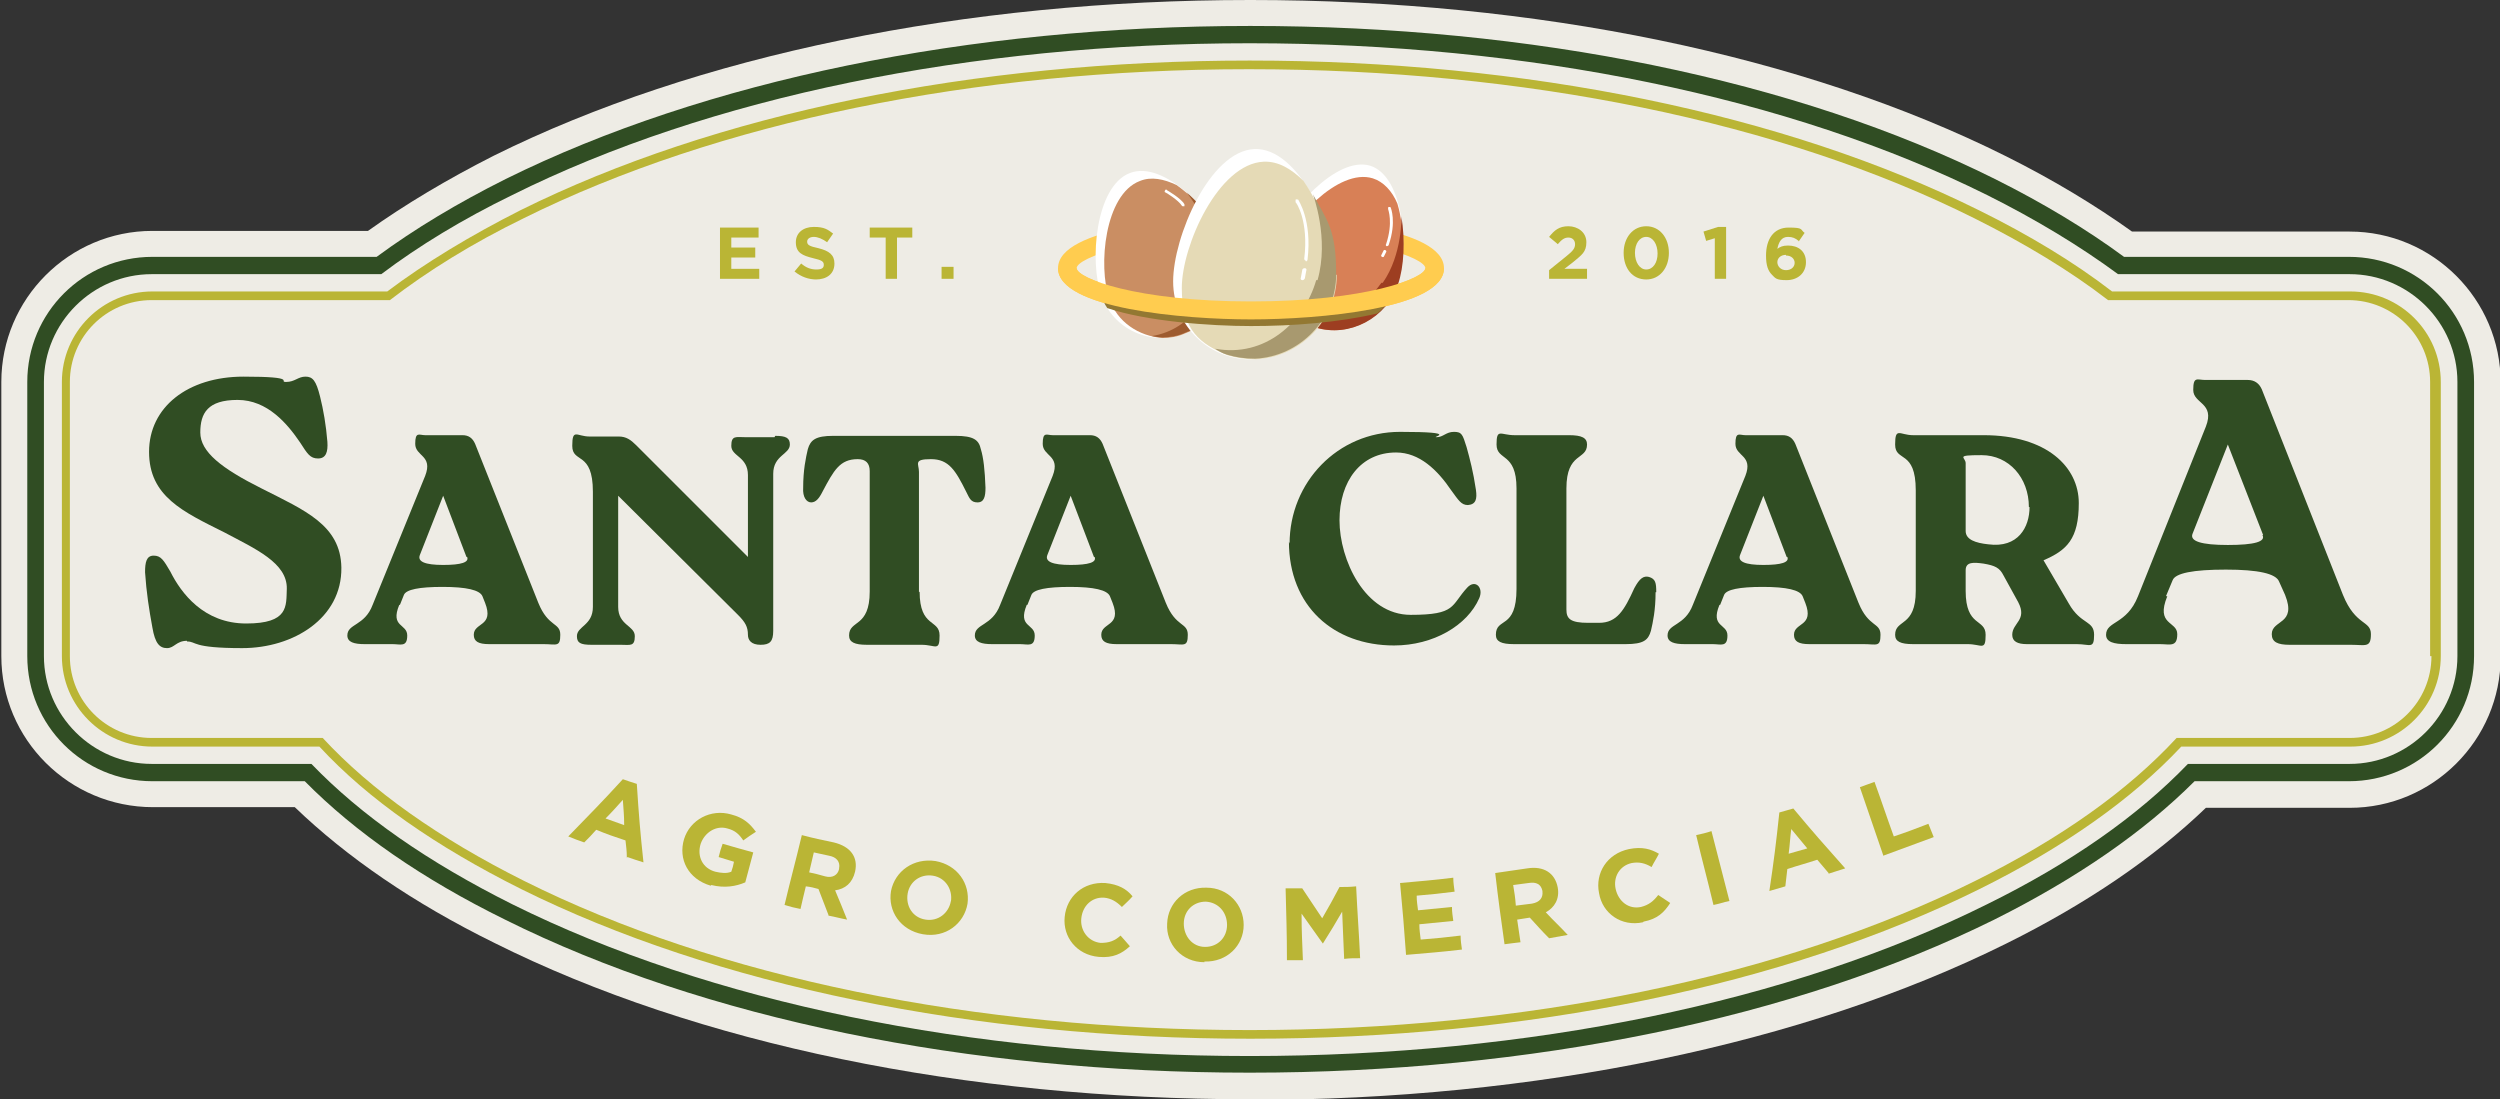
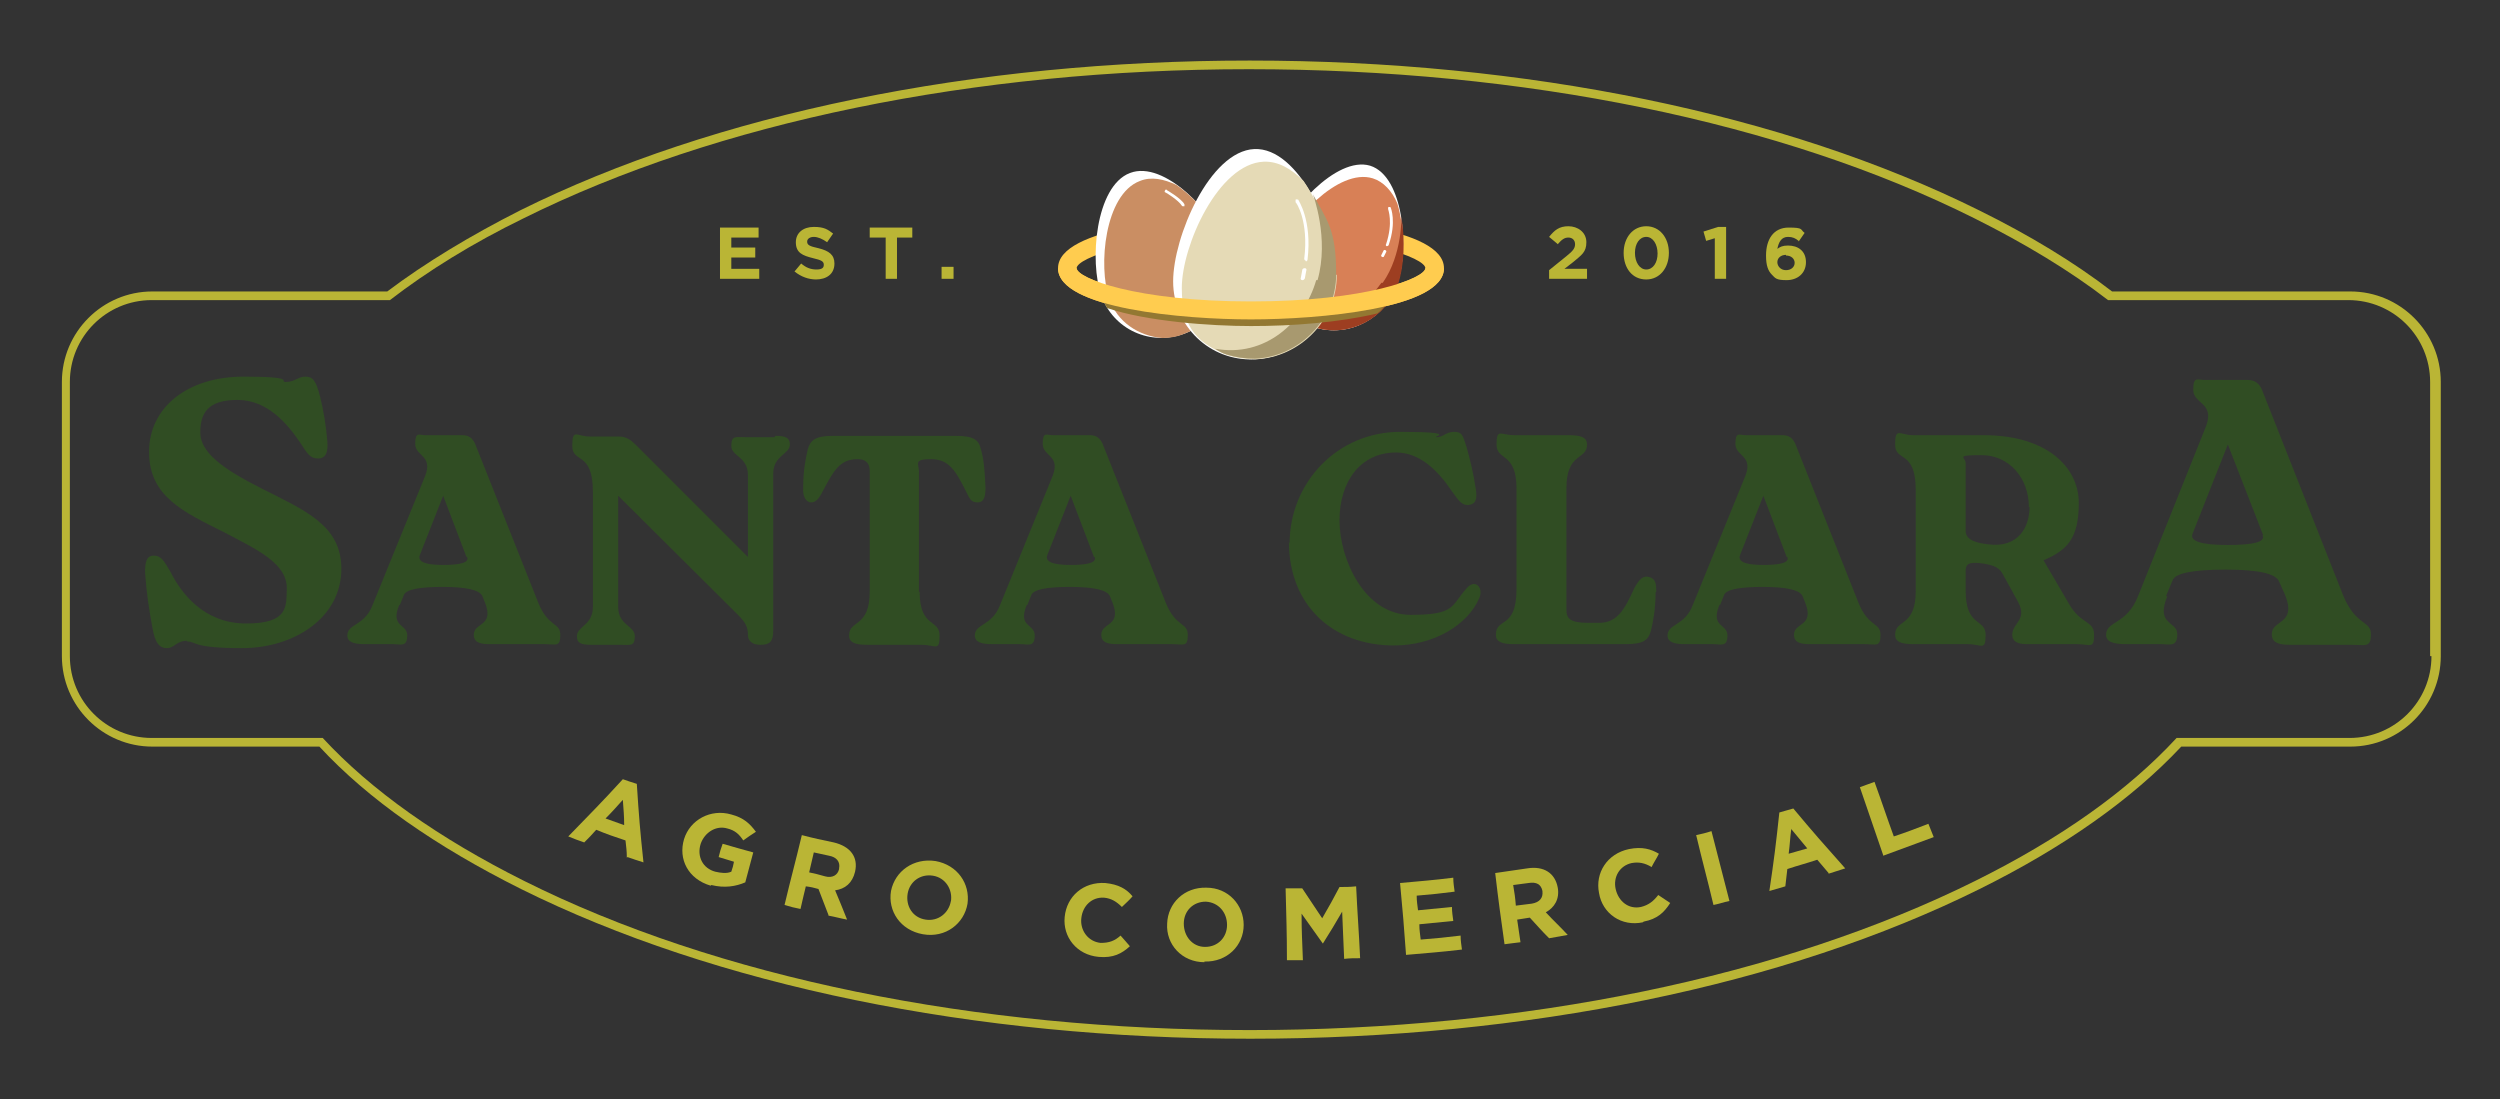
<svg xmlns="http://www.w3.org/2000/svg" id="Layer_1" version="1.1" viewBox="0 0 375.7 165.2">
  <rect x="0" y="0" width="375.7" height="165.2" fill="#333333" stroke="none" />
  <defs>
    <style>
      .st0 {
        fill: #9d3e21;
      }

      .st1 {
        fill: #bab535;
      }

      .st2 {
        fill: #304d23;
      }

      .st3 {
        fill: #fff;
      }

      .st4 {
        fill: #e5dab6;
      }

      .st5 {
        fill: #eeece5;
      }

      .st6 {
        fill: #a8996f;
      }

      .st7 {
        fill: #937832;
      }

      .st8 {
        fill: #9d5b2f;
      }

      .st9 {
        fill: #ca8e63;
      }

      .st10 {
        fill: #d88056;
      }

      .st11 {
        fill: #ffcc4f;
      }
    </style>
  </defs>
  <g>
-     <path class="st5" d="M187.9,165.2c-42.9,0-83.2-8.3-113.6-23.5-12.2-6-22.2-12.9-30-20.4h-21.3C10.4,121.3.2,111.1.2,98.6v-41.2c0-12.5,10.2-22.7,22.7-22.7h32.4c5.6-4,12-7.8,18.9-11.3C104.6,8.3,145,0,187.9,0s83.2,8.3,113.6,23.5c7,3.5,13.3,7.3,18.9,11.3h32.7c12.5,0,22.7,10.2,22.7,22.7v41.2c0,12.5-10.2,22.7-22.7,22.7h-21.6c-7.8,7.5-17.9,14.4-30,20.4-30.4,15.1-70.8,23.5-113.6,23.5" />
-     <path class="st2" d="M353.1,38.6h-33.9c-5.7-4.2-12.2-8.1-19.4-11.7-29.9-14.9-69.6-23-111.9-23s-82,8.2-111.9,23c-7.2,3.6-13.7,7.5-19.4,11.7H22.9c-10.4,0-18.8,8.4-18.8,18.8v41.2c0,10.4,8.4,18.8,18.8,18.8h22.9c7.6,7.7,17.7,14.7,30.1,20.8,29.9,14.9,69.6,23,111.9,23s82-8.2,111.9-23c12.4-6.2,22.5-13.2,30.1-20.8h23.2c10.4,0,18.8-8.4,18.8-18.8v-41.2c0-10.4-8.4-18.8-18.8-18.8ZM369.3,98.6c0,8.9-7.3,16.2-16.2,16.2h-24.3c-7.5,7.8-17.6,14.9-30.2,21.1-29.5,14.7-68.9,22.8-110.8,22.8s-81.2-8.1-110.8-22.8c-12.6-6.3-22.7-13.3-30.2-21.1h-24c-8.9,0-16.2-7.3-16.2-16.2v-41.2c0-8.9,7.3-16.2,16.2-16.2h34.5c5.7-4.3,12.3-8.3,19.7-11.9,29.5-14.7,68.9-22.8,110.8-22.8s81.2,8.1,110.8,22.8c7.4,3.7,14,7.7,19.7,11.9h34.8c8.9,0,16.2,7.3,16.2,16.2v41.2Z" />
    <path class="st1" d="M353.1,43.8h-35.7c-5.7-4.4-12.5-8.5-20-12.2-29.2-14.5-68.1-22.5-109.6-22.5s-80.4,8-109.6,22.5c-7.5,3.8-14.3,7.9-20,12.2H22.9c-7.5,0-13.6,6.1-13.6,13.6v41.2c0,7.5,6.1,13.6,13.6,13.6h25.1c7.3,7.9,17.5,15,30.3,21.4,29.2,14.5,68.1,22.5,109.6,22.5s80.4-8,109.6-22.5c12.7-6.3,22.9-13.5,30.3-21.4h25.4c7.5,0,13.6-6.1,13.6-13.6v-41.2c0-7.5-6.1-13.6-13.6-13.6ZM365.4,98.6c0,6.8-5.5,12.3-12.3,12.3h-26c-7.3,7.9-17.4,15.1-30.3,21.5-29,14.4-67.7,22.4-109,22.4s-80-7.9-109-22.4c-12.8-6.4-23-13.6-30.3-21.5h-25.7c-6.8,0-12.3-5.5-12.3-12.3v-41.2c0-6.8,5.5-12.3,12.3-12.3h35.8c5.7-4.4,12.5-8.6,20.1-12.3,29-14.4,67.7-22.4,109-22.4s80,7.9,109,22.4c7.6,3.8,14.4,7.9,20.1,12.3h36.1c6.8,0,12.3,5.5,12.3,12.3v41.2Z" />
  </g>
  <g>
    <path class="st1" d="M93.6,120.2c-1,1.1-1.5,1.7-2.6,2.8,1.1.4,1.7.6,2.8,1,0-1.5-.1-2.3-.2-3.8M94.2,128.9c0-1.1-.1-1.6-.2-2.6-1.8-.6-2.7-.9-4.4-1.6-.7.8-1.1,1.2-1.8,1.9-.9-.3-1.4-.5-2.4-.9,3.3-3.4,5-5.1,8.2-8.6.8.3,1.2.4,2.1.7.3,4.7.5,7.1,1,11.8-1-.3-1.5-.5-2.4-.8" />
    <path class="st1" d="M106.8,133.1c-3.4-1-4.9-4-4-7,0,0,0,0,0,0,.9-2.9,4-4.6,7.1-3.7,1.9.5,2.8,1.4,3.7,2.6-.8.5-1.2.8-1.9,1.3-.6-.9-1.2-1.5-2.4-1.8-1.7-.5-3.4.6-4,2.3,0,0,0,0,0,0-.6,1.9.3,3.7,2.2,4.2.9.2,1.7.3,2.4,0,.2-.6.3-.9.4-1.5-.9-.3-1.4-.4-2.3-.7.2-.8.3-1.2.6-2,1.8.5,2.7.8,4.6,1.3-.5,1.8-.7,2.7-1.2,4.5-1.4.6-3.1.9-5.1.4" />
    <path class="st1" d="M126.1,130.5c.2-1-.4-1.7-1.5-1.9-.9-.2-1.4-.3-2.3-.5-.3,1.2-.4,1.8-.7,3,.9.2,1.4.3,2.4.6,1.1.3,1.9-.2,2.1-1.1,0,0,0,0,0,0M124.5,137.5c-.6-1.6-.9-2.3-1.5-3.9-.7-.2-1.1-.3-1.9-.4-.3,1.3-.5,2-.8,3.4-1-.2-1.4-.3-2.4-.6,1-4.2,1.6-6.3,2.6-10.5,1.9.5,2.9.7,4.8,1.1,2.5.6,3.7,2.2,3.2,4.4,0,0,0,0,0,0-.4,1.7-1.5,2.6-3,2.8.7,1.7,1.1,2.6,1.8,4.4-1.1-.2-1.7-.4-2.8-.6" />
    <path class="st1" d="M142.9,135.5c.3-1.8-.8-3.6-2.7-3.9-1.9-.3-3.5.9-3.8,2.7,0,0,0,0,0,0-.3,1.8.7,3.6,2.7,3.9,1.9.3,3.5-1,3.8-2.8,0,0,0,0,0,0M138.7,140.4c-3.4-.6-5.3-3.5-4.8-6.5,0,0,0,0,0,0,.6-3,3.4-5,6.7-4.5,3.3.6,5.2,3.4,4.8,6.4,0,0,0,0,0,0-.5,3-3.3,5.2-6.7,4.6" />
    <path class="st1" d="M165.1,143.8c-3.3-.3-5.4-3-5.1-6,0,0,0,0,0,0,.3-3.1,2.8-5.3,6.1-5.1,2,.2,3.2.9,4.1,2-.6.7-1,1-1.6,1.6-.8-.8-1.6-1.3-2.7-1.4-1.8-.1-3.2,1.2-3.4,3.1,0,0,0,0,0,0-.2,1.8,1,3.5,2.9,3.7,1.3,0,2.1-.3,3-1.1.6.7.9,1,1.4,1.6-1.2,1.1-2.5,1.8-4.7,1.6" />
    <path class="st1" d="M184.4,139c0-1.9-1.3-3.4-3.2-3.5-1.9,0-3.3,1.4-3.3,3.3,0,0,0,0,0,0,0,1.9,1.3,3.5,3.2,3.5,2,0,3.3-1.5,3.3-3.3,0,0,0,0,0,0M181,144.6c-3.4,0-5.8-2.7-5.6-5.8,0,0,0,0,0,0,.1-3.1,2.6-5.5,5.9-5.4,3.3,0,5.6,2.6,5.6,5.6h0c0,3.1-2.5,5.6-5.9,5.5" />
    <path class="st1" d="M202,144.1c-.1-2.8-.2-4.2-.3-7.1-1.1,1.9-1.7,2.9-2.9,4.8,0,0,0,0,0,0-1.3-1.8-1.9-2.7-3.2-4.5,0,2.8.1,4.2.2,7-1,0-1.4,0-2.4,0,0-4.3-.1-6.5-.2-10.8,1,0,1.5,0,2.5,0,1.2,1.8,1.8,2.7,3,4.5,1.1-1.9,1.6-2.8,2.6-4.7,1,0,1.5,0,2.5-.1.2,4.3.4,6.5.6,10.8-1,0-1.5,0-2.4.1" />
    <path class="st1" d="M211.3,143.5c-.3-4.3-.5-6.5-.9-10.8,3.2-.3,4.8-.4,8-.8,0,.8.1,1.3.2,2.1-2.3.3-3.4.4-5.7.6,0,.9.1,1.3.2,2.2,2-.2,3.1-.3,5.1-.5,0,.8.1,1.3.2,2.1-2.1.2-3.1.3-5.1.5,0,.9.1,1.4.2,2.3,2.4-.2,3.6-.3,6-.6,0,.8.1,1.3.2,2.1-3.4.4-5,.5-8.4.8" />
    <path class="st1" d="M231.8,133.9c-.2-1-.9-1.4-2.1-1.2-.9.1-1.4.2-2.3.3.2,1.2.3,1.8.4,3.1,1-.1,1.4-.2,2.4-.3,1.2-.2,1.7-.9,1.6-1.8,0,0,0,0,0,0M232.8,141c-1.2-1.2-1.7-1.8-2.9-3.1-.8.1-1.1.2-1.9.3.2,1.4.3,2.1.5,3.4-1,.1-1.5.2-2.4.3-.6-4.3-.9-6.4-1.4-10.7,1.9-.3,2.9-.4,4.8-.7,2.5-.4,4.2.7,4.6,2.9,0,0,0,0,0,0,.3,1.7-.5,3-1.8,3.7,1.3,1.4,2,2,3.3,3.4-1.1.2-1.7.3-2.8.5" />
    <path class="st1" d="M246.9,138.6c-3.2.7-6.1-1.3-6.6-4.4,0,0,0,0,0,0-.6-3,1.2-5.9,4.5-6.6,2-.4,3.3,0,4.5.7-.4.8-.7,1.2-1.1,2-1-.6-1.9-.8-3-.6-1.8.4-2.8,2.1-2.4,3.9,0,0,0,0,0,0,.4,1.8,1.9,3.1,3.8,2.7,1.2-.3,1.9-.9,2.6-1.8.7.5,1.1.7,1.8,1.2-.9,1.4-1.9,2.4-4,2.8" />
    <path class="st1" d="M257.5,136c-1-4.2-1.6-6.3-2.6-10.5.9-.2,1.4-.3,2.3-.6,1.1,4.2,1.6,6.3,2.7,10.5-1,.2-1.4.4-2.4.6" />
    <path class="st1" d="M269.2,124.5c-.2,1.5-.2,2.3-.4,3.8,1.1-.3,1.7-.5,2.8-.8-1-1.2-1.5-1.8-2.4-2.9M274.8,131.2c-.7-.8-1-1.2-1.7-2-1.8.6-2.7.8-4.5,1.4-.1,1-.2,1.6-.3,2.6-1,.3-1.4.4-2.4.7.7-4.7,1-7.1,1.5-11.8.8-.2,1.3-.4,2.1-.6,3,3.6,4.6,5.4,7.8,9-1,.3-1.5.5-2.5.8" />
    <path class="st1" d="M283,128.5c-1.4-4.1-2.1-6.1-3.5-10.2.9-.3,1.3-.5,2.2-.8,1.2,3.3,1.7,4.9,2.9,8.2,2.1-.7,3.1-1.1,5.2-1.9.3.8.5,1.2.8,2-3,1.1-4.6,1.7-7.6,2.8" />
  </g>
  <g>
    <polygon class="st1" points="108.2 41.9 108.2 34.2 114 34.2 114 35.7 109.9 35.7 109.9 37.2 113.5 37.2 113.5 38.7 109.9 38.7 109.9 40.4 114.1 40.4 114.1 41.9 108.2 41.9" />
    <path class="st1" d="M122.7,42c-1.2,0-2.3-.4-3.3-1.2l1-1.2c.7.6,1.4.9,2.3.9s1.1-.3,1.1-.7h0c0-.5-.3-.7-1.6-1-1.6-.4-2.6-.8-2.6-2.4h0c0-1.4,1.1-2.3,2.7-2.3s2.1.4,2.9,1l-.9,1.3c-.7-.5-1.4-.8-2-.8s-1,.3-1,.7h0c0,.5.3.7,1.7,1,1.6.4,2.4,1,2.4,2.3h0c0,1.6-1.2,2.4-2.8,2.4" />
    <polygon class="st1" points="134.8 35.7 134.8 41.9 133.1 41.9 133.1 35.7 130.7 35.7 130.7 34.2 137.1 34.2 137.1 35.7 134.8 35.7" />
    <rect class="st1" x="141.5" y="40.1" width="1.8" height="1.8" />
  </g>
  <g>
    <path class="st1" d="M234,36.6l-1.2-1c.8-1,1.5-1.6,2.9-1.6s2.7.9,2.7,2.4-.7,1.9-2,3l-1.3,1h3.4v1.5h-5.7v-1.3l2.6-2.1c1-.8,1.3-1.2,1.3-1.8s-.4-1-1-1-1,.3-1.6,1" />
    <path class="st1" d="M247.4,35.6c-1,0-1.7,1-1.7,2.4s.7,2.5,1.7,2.5,1.7-1,1.7-2.4-.7-2.5-1.7-2.5M247.4,42c-2.1,0-3.4-1.7-3.4-4s1.4-4,3.4-4,3.4,1.7,3.4,4-1.4,4-3.4,4" />
    <polygon class="st1" points="258.2 34.1 259.4 34.1 259.4 41.9 257.7 41.9 257.7 35.8 256.4 36.2 256 34.8 258.2 34.1" />
    <path class="st1" d="M268.4,38.3c-.8,0-1.3.5-1.3,1.1s.5,1.2,1.3,1.2,1.3-.5,1.3-1.1-.5-1.1-1.3-1.1M270.3,36.2c-.5-.4-.9-.6-1.6-.6-1,0-1.4.8-1.6,1.8.4-.3.8-.5,1.6-.5,1.5,0,2.7.8,2.7,2.5s-1.3,2.7-2.9,2.7-1.7-.3-2.2-.8c-.6-.6-.9-1.4-.9-2.9,0-2.4,1.1-4.2,3.4-4.2s1.7.3,2.4.8l-.9,1.3Z" />
  </g>
  <g>
    <path class="st2" d="M28.1,96.3c-1.6,0-1.9,1.1-3,1.1s-1.8-.7-2.2-3.1c-.5-2.7-.9-5.3-1.1-8.3,0-1.5.2-2.5,1.3-2.5s1.5.7,2.5,2.4c1.6,3.2,5,7.8,11.4,7.8s6-2.6,6.1-5.2c.1-3.9-4.7-6-9.4-8.5-6.2-3.1-11.3-5.4-11.3-12.1s5.8-11.3,14.2-11.3,5.1.8,6.4.8,1.8-.8,2.9-.8,1.6.6,2.2,3c.5,2,.9,4.3,1.1,6.8.1,1.5-.2,2.5-1.4,2.5s-1.6-.7-2.7-2.4c-1.9-2.8-4.9-6.4-9.4-6.4s-5.6,2-5.6,4.9,3.2,5.4,9.2,8.4c6.5,3.3,11.9,5.5,12,11.9.1,7.6-7.2,12.1-14.9,12.1s-6.8-1-8.3-1" />
    <path class="st2" d="M70.1,83.7l-3.5-9.2-3.5,8.9q-.6,1.5,3.5,1.5t3.6-1.2M60,90.9c-1.4,3.4,1.2,2.8,1.2,4.6s-1,1.3-2.2,1.3h-4.2c-1.6,0-2.6-.3-2.6-1.3,0-1.8,2.6-1.4,3.8-4.6l7.9-19.4c1.2-3.1-1.5-2.9-1.5-4.8s.6-1.3,1.5-1.3h5.6c.9,0,1.5.4,1.9,1.3l9.5,23.9c1.5,3.7,3.3,2.9,3.3,4.8s-.6,1.4-2.5,1.4h-8.2c-1.6,0-2.3-.4-2.3-1.4,0-1.9,3.1-1.2,1.7-4.8l-.4-1q-.6-1.4-6-1.4-5.3,0-5.8,1.2l-.6,1.5Z" />
    <path class="st2" d="M116.5,65.5c1.6,0,2.2.3,2.2,1.3,0,1.5-2.5,1.6-2.5,4.4v23.6c0,1.6-.5,2.1-1.9,2.1s-1.9-.7-1.9-1.5c0-1.2-.4-1.9-1.5-3l-18-17.9v16.7c0,2.8,2.5,2.8,2.5,4.4s-.7,1.3-2.1,1.3h-4.4c-1.7,0-2.2-.3-2.2-1.3,0-1.5,2.4-1.6,2.4-4.4v-17.3c0-6.2-3.1-4.2-3.1-6.9s.7-1.4,2.6-1.4h4.4c1.1,0,1.8.5,2.6,1.3l16.8,16.8v-12.3c0-2.8-2.5-2.8-2.5-4.4s.7-1.3,2.1-1.3h4.4Z" />
    <path class="st2" d="M138.2,88.9c0,5.5,3,4.1,3,6.6s-.6,1.4-2.7,1.4h-8.2c-1.9,0-2.7-.4-2.7-1.4,0-2.4,3.1-1.1,3.1-6.6v-18.1c0-1.2-.6-1.8-1.8-1.8-2.7,0-3.6,1.7-5.3,4.9-.5,1-1,1.6-1.7,1.6s-1.3-.8-1.2-2.2c0-2.7.4-4.5.7-5.8.4-1.4,1.2-2,3.8-2h18.4c2.7,0,3.5.6,3.8,2,.4,1.3.6,3.1.7,5.8,0,1.3-.2,2.2-1.2,2.2s-1.2-.6-1.7-1.6c-1.6-3.2-2.6-4.9-5.3-4.9s-1.8.7-1.8,1.9v18.1Z" />
    <path class="st2" d="M164.4,83.7l-3.5-9.2-3.5,8.9q-.6,1.5,3.5,1.5t3.6-1.2M154.3,90.9c-1.4,3.4,1.2,2.8,1.2,4.6s-1,1.3-2.2,1.3h-4.2c-1.6,0-2.6-.3-2.6-1.3,0-1.8,2.6-1.4,3.8-4.6l7.9-19.4c1.2-3.1-1.5-2.9-1.5-4.8s.6-1.3,1.5-1.3h5.6c.9,0,1.5.4,1.9,1.3l9.5,23.9c1.5,3.7,3.3,2.9,3.3,4.8s-.6,1.4-2.5,1.4h-8.2c-1.6,0-2.3-.4-2.3-1.4,0-1.9,3.1-1.2,1.7-4.8l-.4-1q-.6-1.4-6-1.4-5.3,0-5.8,1.2l-.6,1.5Z" />
    <path class="st2" d="M193.8,81.7c0-9.2,7.2-16.8,16.6-16.8s4.5.8,5.5.8,1.4-.8,2.6-.8,1.3.4,1.9,2.3c.5,1.8,1,3.7,1.4,6.4.2,1.4,0,2.2-1.2,2.3-1,0-1.4-.7-2.5-2.2-2.1-3.1-4.8-5.7-8.3-5.7-5.3,0-8.5,4.3-8.5,10.2s3.8,14.2,10.7,14.2,6-1.4,8.5-4.1c1.2-1.3,2.5,0,1.8,1.6-1.8,4.1-6.9,7.1-12.8,7.1-9.1,0-15.8-5.9-15.8-15.6" />
    <path class="st2" d="M248.8,89c0,2.7-.4,4.5-.7,5.8-.4,1.4-1.1,2-3.8,2h-16.8c-1.9,0-2.7-.4-2.7-1.4,0-2.7,3.1-.7,3.1-6.9v-15.1c0-5.5-3-4.1-3-6.6s.6-1.4,2.7-1.4h8.2c1.9,0,2.7.4,2.7,1.4,0,2.4-3.1,1.1-3.1,6.6v18.2c0,1.4.6,2,3.3,2h1.6c2.7,0,3.8-1.9,5.3-5.2.8-1.5,1.4-1.9,2.2-1.7,1,.3,1.1.9,1.1,2.3" />
    <path class="st2" d="M268.5,83.7l-3.5-9.2-3.5,8.9q-.6,1.5,3.5,1.5t3.6-1.2M258.4,90.9c-1.4,3.4,1.2,2.8,1.2,4.6s-1,1.3-2.2,1.3h-4.2c-1.6,0-2.6-.3-2.6-1.3,0-1.8,2.6-1.4,3.8-4.6l7.9-19.4c1.2-3.1-1.5-2.9-1.5-4.8s.6-1.3,1.5-1.3h5.6c.9,0,1.5.4,1.9,1.3l9.5,23.9c1.5,3.7,3.3,2.9,3.3,4.8s-.6,1.4-2.5,1.4h-8.2c-1.6,0-2.3-.4-2.3-1.4,0-1.9,3.1-1.2,1.7-4.8l-.4-1q-.6-1.4-6-1.4-5.3,0-5.8,1.2l-.6,1.5Z" />
    <path class="st2" d="M304.9,76.2c0-4.4-3-7.8-7.1-7.8s-2.4.3-2.4,1.2v10.2c0,1.3,1.5,1.8,3.4,2,4.5.6,6.2-2.6,6.2-5.6M310.9,90.7c1.8,3.2,3.8,2.5,3.8,4.7s-.6,1.4-2.6,1.4h-7.5c-1.4,0-2.2-.4-2.2-1.4,0-1.8,2.3-2.2.9-4.9l-2.2-4c-.6-1.2-1.3-1.5-3-1.8-1.5-.2-2.7-.3-2.7,1v3.1c0,5.5,3,4.1,3,6.6s-.6,1.4-2.7,1.4h-8.2c-1.9,0-2.7-.4-2.7-1.4,0-2.4,3.1-1.1,3.1-6.6v-15.1c0-6.2-3.1-4.2-3.1-6.9s.7-1.4,2.7-1.4h10.6c9.5,0,14.3,4.8,14.3,10.2s-1.8,7.1-5.3,8.6l3.8,6.5Z" />
    <path class="st2" d="M340.1,80.4l-5.3-13.6-5.3,13.4q-.7,1.7,5.3,1.7t5.2-1.5M325.7,89.6c-1.8,4.4,1.5,3.7,1.5,5.7s-1.1,1.5-2.6,1.5h-5.1c-1.8,0-3-.3-3-1.4,0-2.1,3.1-1.5,4.8-5.8l10.2-25.5c1.4-3.6-1.9-3.4-1.9-5.5s.6-1.5,1.8-1.5h6.4c1,0,1.7.5,2.1,1.4l12.2,30.9c1.9,4.7,4.2,3.8,4.2,5.9s-.8,1.6-3,1.6h-9.2c-1.8,0-2.7-.4-2.7-1.6,0-2.2,3.8-1.4,2-5.9l-.9-2q-.7-1.8-8-1.8-7.4,0-8,1.6l-1,2.4Z" />
  </g>
  <g>
    <path class="st11" d="M188,48c-10,0-29-1.6-29-7.7s18.9-7.7,29-7.7,29,1.6,29,7.7-18.9,7.7-29,7.7M188,35.3c-17.3,0-26.2,3.5-26.2,5s8.9,5,26.2,5,26.2-3.5,26.2-5-8.9-5-26.2-5" />
    <path class="st3" d="M184.3,37.2c1.8,5.1-1,10.9-6.2,12.9-5.2,2-10.8-.6-12.6-5.7-1.8-5.1-.9-16.4,4.3-18.4,5.2-2,12.7,6.1,14.5,11.2" />
    <path class="st9" d="M184.3,37.2c-1-3-4.1-7-7.5-9.4-1.9-.9-3.8-1.3-5.5-.6-5.3,2-6.3,12.8-4.6,17.7,1.2,3.5,4.4,5.6,8,5.9,1.1,0,2.3-.2,3.4-.7,5.2-2,8-7.7,6.2-12.9" />
    <path class="st3" d="M177.8,31c0,0-.2,0-.2-.1-.5-.8-2.4-2-2.5-2-.1,0-.1-.2,0-.3,0-.1.2-.2.3,0,0,0,2.1,1.2,2.6,2.1,0,.1,0,.3,0,.3,0,0,0,0,0,0" />
-     <path class="st8" d="M182.2,38.6c.2,5.2-2.9,10.9-9.1,11.9.5.1,1.1.2,1.6.2,1.1,0,2.3-.2,3.4-.7,5.2-2,8-7.7,6.2-12.9-.9-2.5-3.2-5.8-6-8.2h0s3.7,4.4,4,9.6" />
    <path class="st3" d="M210,42.7c-1.8,5.2-7.3,8.1-12.4,6.5-5.1-1.6-7.8-7-6-12.2,1.8-5.2,9.2-13.6,14.3-12.1,5.1,1.6,5.9,12.6,4.1,17.7" />
    <path class="st10" d="M210,42.7c1-3,1.2-8.1,0-12.1-.8-1.9-2.1-3.3-3.7-3.8-5.2-1.6-12.5,6.4-14.2,11.3-1.2,3.5-.1,7.2,2.5,9.6.9.7,1.8,1.2,3,1.5,5.1,1.6,10.7-1.4,12.4-6.5" />
    <path class="st0" d="M207.6,42.5c-3,4.3-8.8,7-14,4,.3.4.7.8,1.1,1.2.9.7,1.8,1.2,3,1.5,5.1,1.6,10.7-1.4,12.4-6.5.9-2.6,1.1-6.6.5-10.2h0s.2,5.7-2.8,10" />
    <path class="st3" d="M208.4,37s0,0,0,0c-.1,0-.2-.2-.1-.3,1.1-3.3.3-5.2.3-5.3,0-.1,0-.3.1-.3.1,0,.3,0,.3.1,0,0,.9,2.1-.3,5.6,0,.1-.2.2-.3.2" />
    <path class="st3" d="M207.7,38.6s0,0,0,0c-.1,0-.2-.2-.1-.3l.3-.6c0-.1.2-.2.3-.1.1,0,.2.2.1.3l-.3.6c0,.1-.2.2-.3.1" />
    <path class="st3" d="M200.7,41.3c0,6.7-5.5,12.4-12.2,12.7-6.7.3-12.2-5-12.2-11.7s5.5-19.6,12.2-19.9c6.7-.3,12.2,12.2,12.2,18.9" />
    <path class="st4" d="M200.7,41.3c0-4-1.9-9.9-4.8-14.1-1.8-1.8-3.8-3-6-2.9-6.8.3-12.3,12.6-12.3,19s2.8,8.4,6.9,10.1c1.3.4,2.7.6,4.2.6,6.7-.3,12.2-5.9,12.2-12.7" />
    <path class="st6" d="M197.8,42.1c-1.8,6.3-7.7,11.7-15.2,10.3.6.4,1.1.7,1.8.9,1.3.4,2.7.6,4.2.6,6.7-.3,12.2-5.9,12.2-12.7s-1.4-8.1-3.5-12h0s2.5,6.6.7,12.9" />
    <path class="st3" d="M196.3,39.2s0,0,0,0c-.2,0-.3-.2-.3-.3.7-5.7-1.2-8.5-1.3-8.5,0-.1,0-.3,0-.4.1-.1.3,0,.4,0,0,.1,2.1,3,1.4,9,0,.2-.2.3-.3.3" />
    <path class="st3" d="M195.7,42.1s0,0,0,0c-.2,0-.3-.2-.2-.4l.2-1.1c0-.2.2-.3.4-.3.2,0,.3.2.2.4l-.2,1.1c0,.1-.2.3-.3.3" />
    <path class="st7" d="M207,47.1c1.1-.9,2-2.1,2.6-3.5-3.6,1.4-10.9,2.8-21.6,2.8s-19.9-1.9-22.9-3.4c.1.5.2.9.4,1.4.2.7.5,1.3.9,1.9,5.9,2,15.5,2.7,21.6,2.7s13.1-.5,19-1.9" />
    <path class="st11" d="M188,48c-10,0-29-1.6-29-7.7h2.8c0,1.5,8.9,5,26.2,5s26.2-3.5,26.2-5h2.8c0,6.1-18.9,7.7-29,7.7" />
  </g>
</svg>